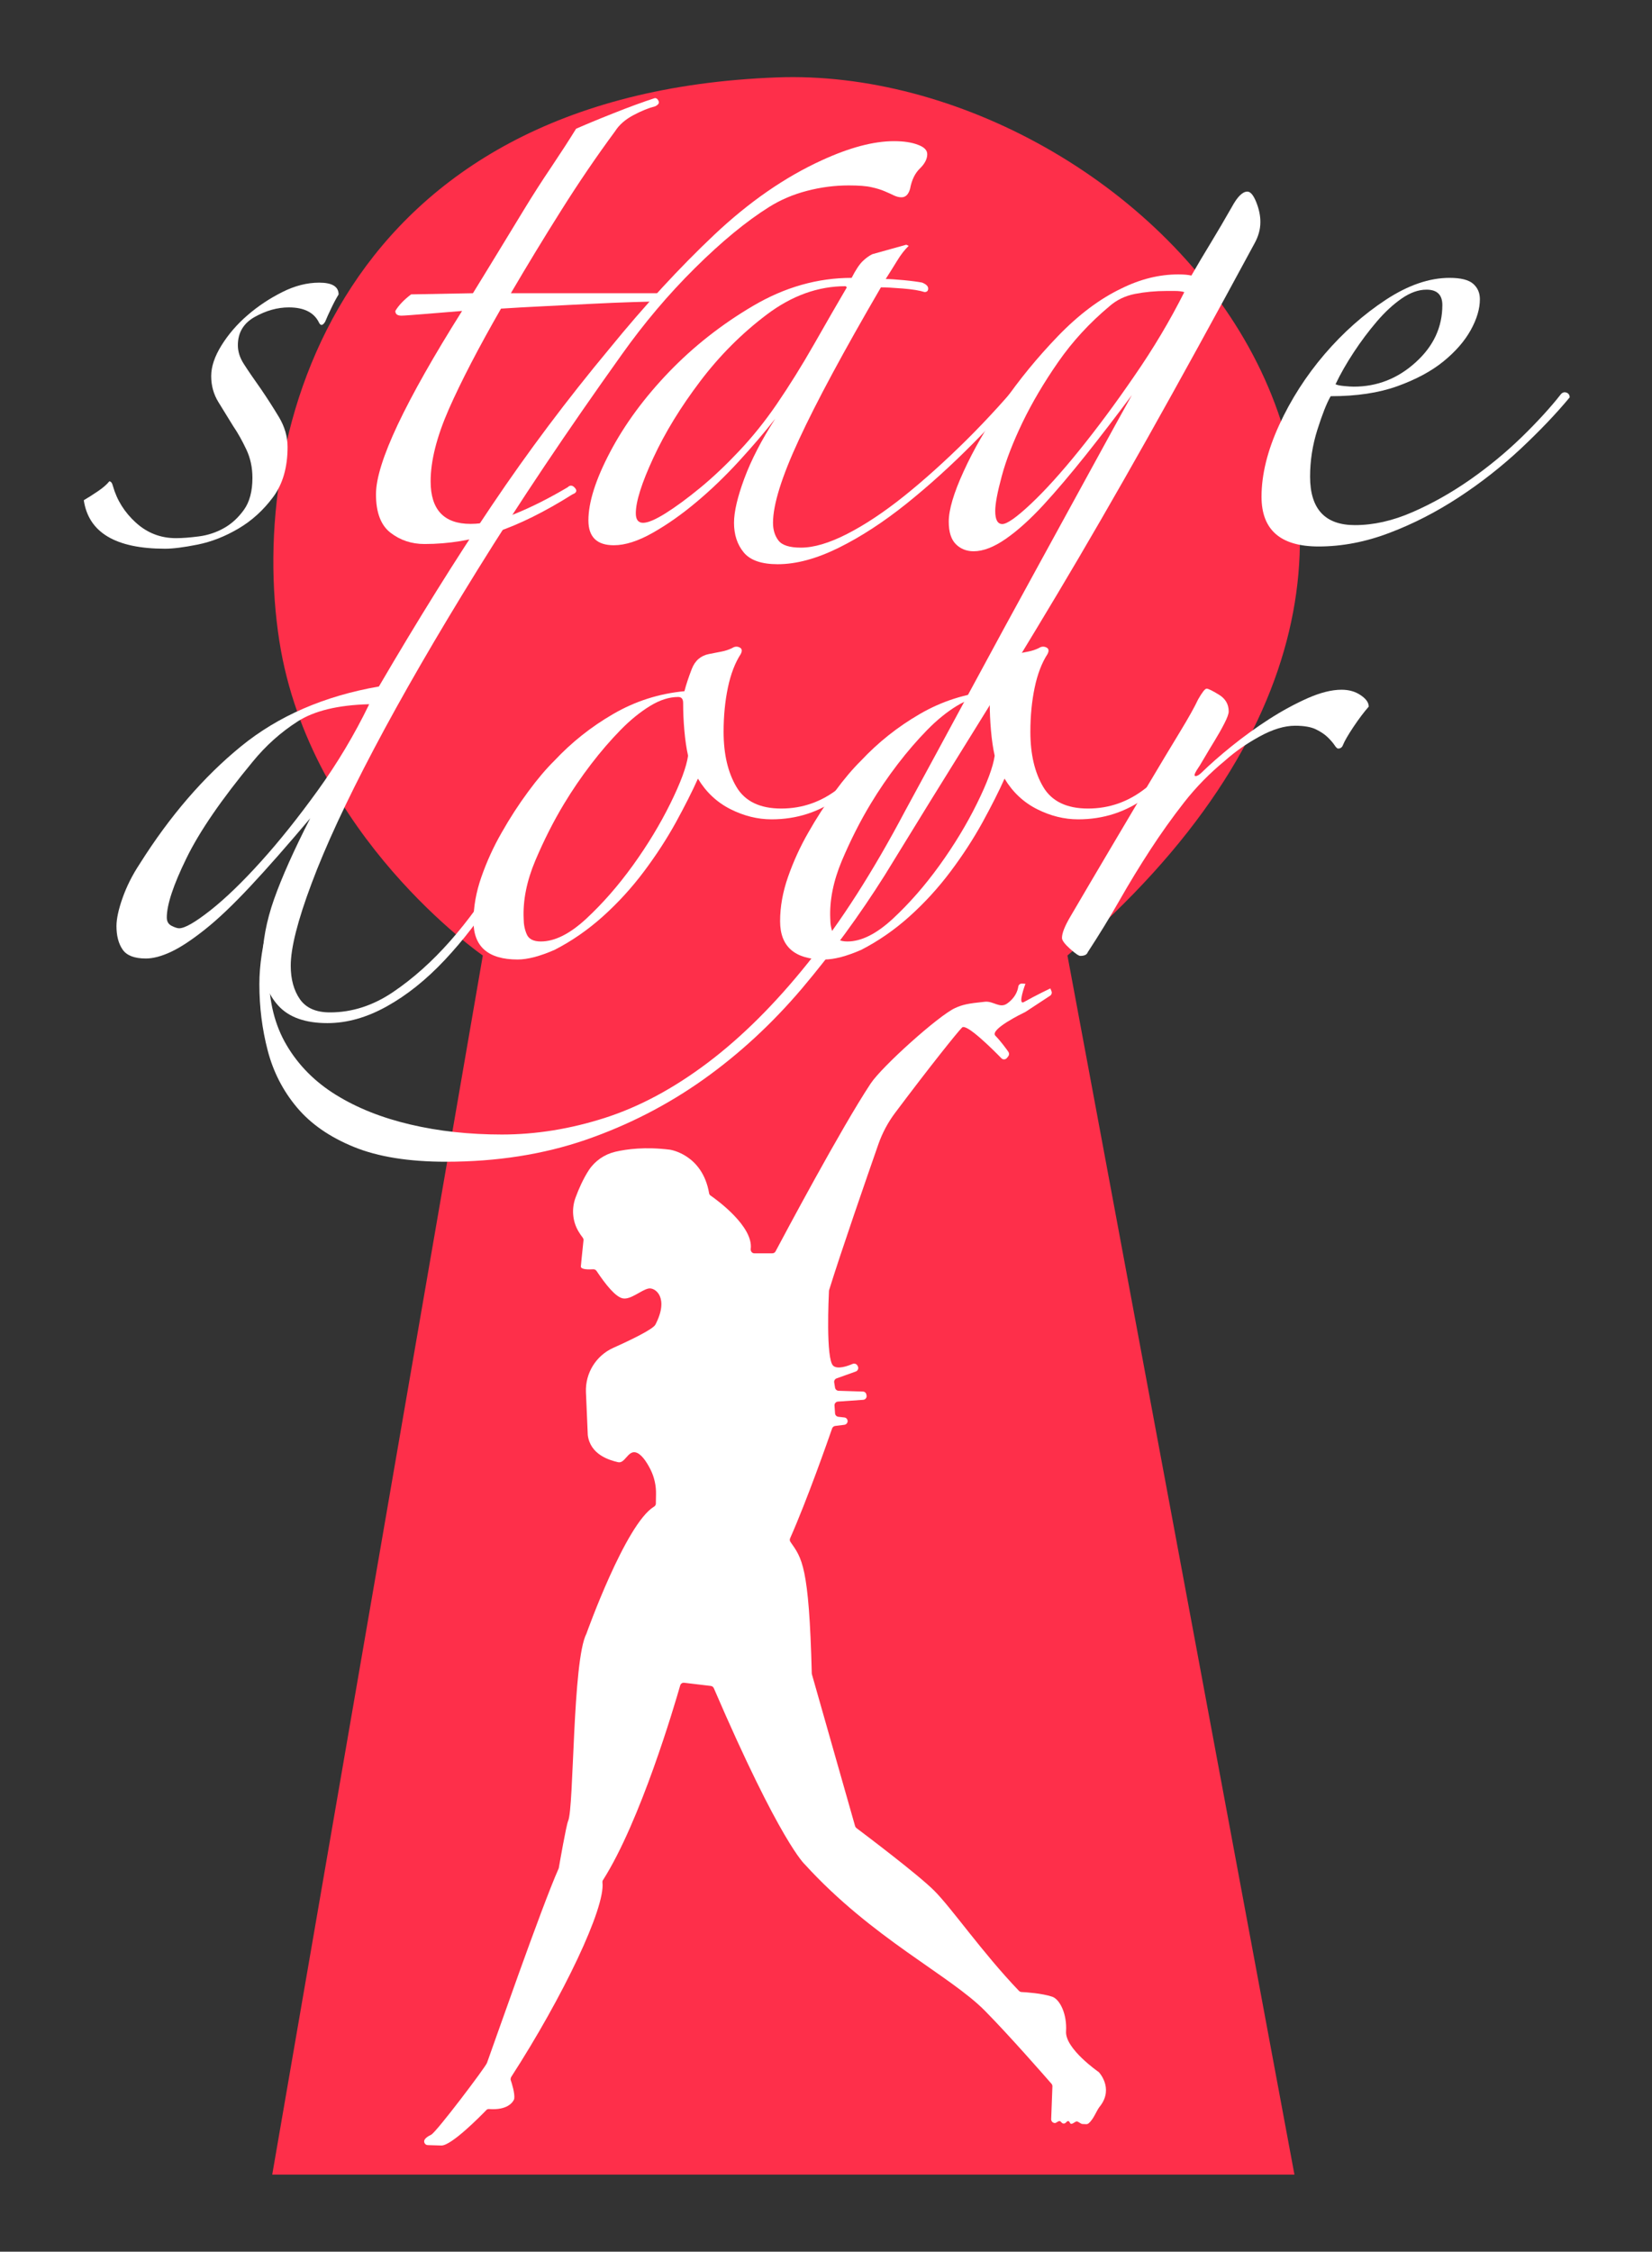
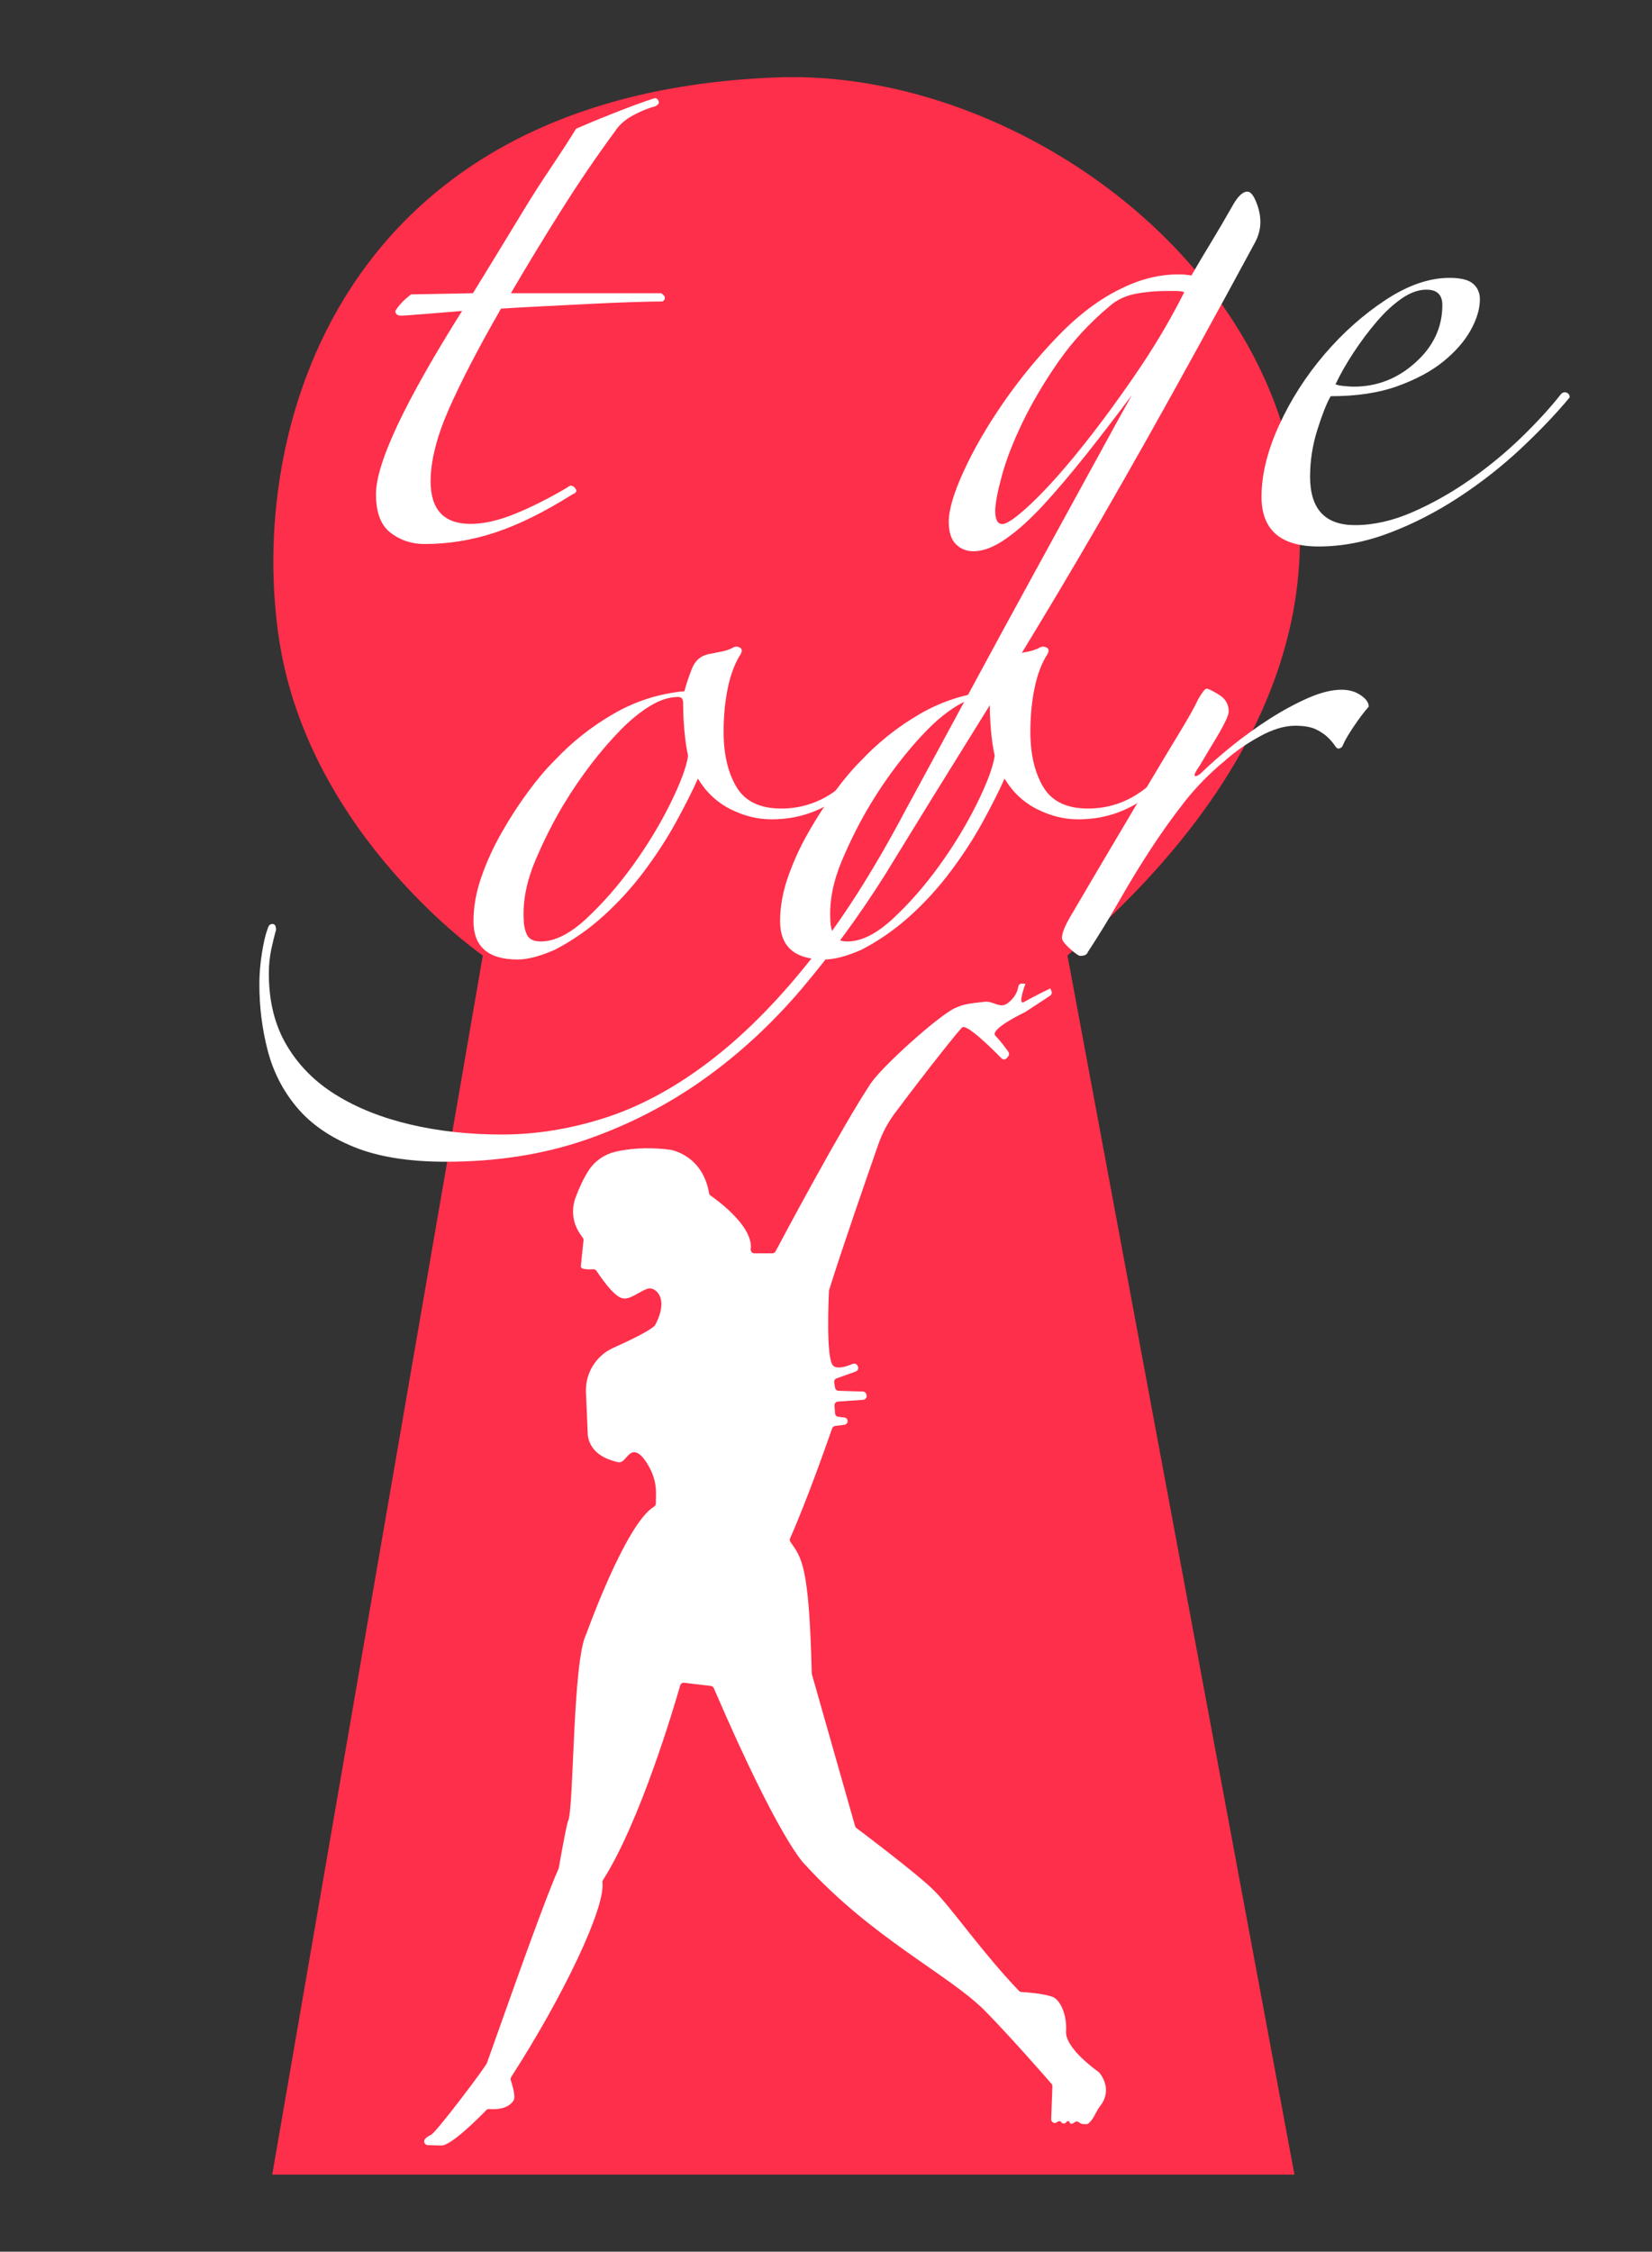
<svg xmlns="http://www.w3.org/2000/svg" version="1.1" id="Livello_1" x="0px" y="0px" viewBox="0 0 2143.3 2920.5" style="enable-background:new 0 0 2143.3 2920.5;" xml:space="preserve">
  <rect x="0" y="0" width="2143.3" height="2920.5" fill="#333333" stroke="none" />
  <style type="text/css">
	.st0{fill:#FE2F4A;}
	.st1{fill:#FFFFFF;}
</style>
  <path class="st0" d="M353.2,2820.5h1326.2l-294.5-1581.2c666.6-568.4,86.1-1156.4-377-1138.9c-567.7,21.4-688.2,458.5-645.4,731.5  c39.7,252.6,263.9,407.4,263.9,407.4L353.2,2820.5L353.2,2820.5z" />
  <path class="st1" d="M663.4,2693.6c67.3-104.2,122.2-219.4,118.2-252c-0.1-1.1,0-2.1,0.6-2.9C831,2362,875,2212.1,882.5,2186  c0.7-2.3,2.8-3.7,5.2-3.4l34.5,4.1c1.7,0.2,3.2,1.3,3.9,2.9c86.5,200.9,118.1,228.6,118.1,228.6c87.6,96.1,188,143.6,233.6,189.8  c31.9,32.3,78.3,85.4,86.4,94.7c0.8,0.9,1.2,2.1,1.2,3.3l-1.6,42.6c-0.1,2.6,2,4.9,4.6,5c0,0-1.2,0,0.4,0s3.7-2.5,5.8-2.5  s2.5,3.2,5.5,3.2s3.4-3.2,5.7-3.2s1.9,3.6,4.1,3.6s5.3-3.2,7.1-3.2s5.4,3.4,7.3,3.4s4.8,0.2,4.8,0.2c1.2,0.1,2.5-0.4,3.4-1.2  c7.3-6.3,9.9-16.9,15.4-23c17-23.1-2.3-43.3-2.3-43.3s-43.9-30.3-42.5-52.8s-8-41.8-18.2-45.1c-13.4-4.4-33.6-5.7-39.7-6  c-1.2-0.1-2.2-0.6-3.1-1.4c-47.8-49.9-87.4-107.5-110.1-130.1c-21.1-21.1-90.6-73.4-100.9-81.2c-0.8-0.6-1.4-1.5-1.7-2.5l-56-196.8  c-0.1-0.4-0.2-0.8-0.2-1.2c-3.5-140.4-13-149.5-27.6-170.5c-1-1.4-1.2-3.2-0.5-4.8c21.9-49.3,49.1-126.9,54.5-142.5  c0.6-1.7,2.1-2.9,3.9-3.2l12-1.5c2.5-0.3,4.4-2.6,4.2-5.1l0,0c-0.2-2.3-1.9-4.2-4.2-4.4l-7.9-0.9c-2.3-0.3-4.1-2.2-4.2-4.5  l-0.7-10.1c-0.2-2.6,1.8-4.9,4.4-5.1l32.8-2.3c2.7-0.2,4.8-2.6,4.4-5.3l-0.2-1.2c-0.3-2.4-2.2-4.2-4.6-4.2l-31.5-1  c-2.3-0.1-4.2-1.8-4.6-4l-1.1-6.8c-0.4-2.3,0.9-4.5,3.1-5.3l24.9-8.9c2.8-1,4-4.3,2.6-6.9l-0.5-0.9c-1.2-2.1-3.8-3-6.1-2.1  c-6.6,2.8-19.6,7.5-25.3,2.4c-9.8-8.8-5.8-90.6-5.5-97c0-0.3,0.1-0.5,0.1-0.8c15.6-50.4,49-146.5,64-189.5  c5.1-14.5,12.3-28.1,21.5-40.4c45.3-60.4,81-104.9,87.1-111c5.6-5.6,39.6,28.2,51,39.9c2,2.1,5.4,1.9,7.2-0.4l1.7-2.1  c1.3-1.7,1.4-4,0.2-5.8c-3.4-4.8-10.6-14.6-16.8-20.8c-8.2-8.2,35-29.1,38.7-30.9c0.2-0.1,0.3-0.2,0.5-0.3l31.7-20.8  c1.9-1.3,2.7-3.7,1.8-5.9l-1.5-3.6c0,0-19,9.1-34.1,17.6c-9,5.1,1.8-23.6,1.8-23.6l-4.2-0.3c-2.5-0.2-4.8,1.6-5.1,4.1  c-0.8,5.2-3.7,14.2-14.4,21.8c-9.6,6.8-17.7-3.4-28.8-2.3c-22.8,2.3-29.3,3.9-38.8,8.2c-21.2,9.6-94.8,75.7-109.5,97.9  c-38.4,58-112.5,197.2-123.4,217.7c-0.8,1.6-2.5,2.5-4.2,2.5h-23.3c-3,0-5-2.7-4.7-5.6c3.6-29-43.2-63.2-52.2-69.4  c-1-0.7-1.6-1.7-1.8-2.9c-8.7-50.6-50.8-56.5-50.8-56.5c-32-4-56-0.8-71,2.7c-13.9,3.3-26.2,11.7-34.1,23.6  c-7.4,11.3-13.3,24.7-17.3,35.6c-5.4,14.4-4.2,30.5,3.5,43.7c1.8,3.1,3.7,5.9,5.6,8.3c0.9,1.1,1.3,2.5,1.1,3.9  c-2.6,24.4-3.4,33.7-3.4,33.7c0,4.2,10.8,3.9,16,3.6c1.7-0.1,3.3,0.7,4.3,2.1c11.9,17.8,24.9,34.2,34.5,35.7  c10.2,1.6,23.3-10.7,32.8-12.8c8.8-2,27.4,11.7,9.1,46.8c-3.1,5.9-30.5,19.3-54.6,30.1c-22.5,10.1-36.5,32.9-35.5,57.6l2.4,55.6  c3.2,25.1,27.5,32.4,39.2,35.1c8.9,2.1,12.6-14.6,22.4-12.8c7.5,1.4,14.5,12,19.6,22c5.1,10.1,7.6,21.4,7.3,32.7l-0.2,11.9  c0,1.6-1,3.1-2.4,3.9c-37,22.4-87.7,164.8-87.7,164.8c-18.2,34.8-16,226-23.7,242.8c-2.4,5.2-11.2,55.7-12.1,61  c-0.1,0.3-0.1,0.6-0.3,0.9c-22.2,49.8-84.8,229.9-92.9,252c-2.1,5.7-65.8,90-72.4,93.1c-4.2,2-6.7,3.9-8.1,5.8  c-2.4,3.1-0.2,7.6,3.7,7.7l17.8,0.5c13,0,50.4-37.9,58.2-46c0.9-1,2.2-1.4,3.6-1.3c24,1.8,30.8-9.1,32.2-12.2  c0.2-0.4,0.3-0.9,0.4-1.3c0.9-7.1-3.1-19.7-4.8-24.7C662.4,2696.3,662.6,2694.8,663.4,2693.6L663.4,2693.6z" />
-   <path class="st1" d="M421.9,417.2c-3.1,5.1-5.8,5.6-7.9,1.5c-6.3-13.3-19.4-20-39.3-20c-14.7,0-29.4,4.1-44.1,12.3  c-14.7,8.2-22,20.5-22,36.8c0,8.2,2.6,16.4,7.9,24.5c5.2,8.2,12.6,18.9,22,32.2c8.4,12.3,16.2,24.5,23.6,36.8  c7.3,12.3,11,25.1,11,38.4c0,26.6-6.3,48.3-18.9,65.2s-27.5,30.5-44.9,40.7c-17.3,10.2-34.9,17.1-52.7,20.7  c-17.9,3.6-32,5.4-42.5,5.4c-64,0-99.2-21-105.4-62.9c5.3-3.1,11.3-6.9,18.1-11.5c6.8-4.6,11.8-8.9,15-13c2.1,0,3.7,2.1,4.7,6.1  c5.2,18.4,15.2,34.3,29.9,47.6c14.7,13.3,32,20,51.9,20c8.4,0,18.4-0.8,29.9-2.3c11.5-1.5,22.3-5.1,32.3-10.7  c10-5.6,18.6-13.5,26-23.8c7.3-10.2,11-24,11-41.4c0-13.3-2.6-25.6-7.9-36.8c-5.3-11.2-11-21.5-17.3-30.7  c-6.3-10.2-12.6-20.5-18.9-30.7c-6.3-10.2-9.4-21.5-9.4-33.8s4.5-25.6,13.4-39.9c8.9-14.3,20.2-27.4,33.8-39.1  c13.6-11.8,28.6-21.7,44.9-29.9c16.2-8.2,32.3-12.3,48-12.3c16.8,0,25.2,5.1,25.2,15.3c-3.1,5.1-6.3,11-9.4,17.6  C426.6,406.3,424,412.1,421.9,417.2L421.9,417.2z" />
  <path class="st1" d="M850,137.9c-8.4,2.1-17.8,5.9-28.3,11.5c-10.5,5.6-18.4,12.5-23.6,20.7c-24.2,32.8-47.5,67-70,102.8  c-22.6,35.8-44.3,71.6-65.3,107.4h195.1c3.1,2.1,4.7,4.1,4.7,6.1s-1.1,3.6-3.2,4.6c-8.4,0-21,0.3-37.8,0.8  c-16.8,0.5-35.2,1.3-55.1,2.3c-19.9,1-40.4,2.1-61.4,3.1c-21,1-39.3,2.1-55.1,3.1c-29.4,51.2-51.9,94.6-67.7,130.4  c-15.7,35.8-23.6,67-23.6,93.6c0,36.8,17.3,55.2,51.9,55.2c16.8,0,35.9-4.3,57.4-13c21.5-8.7,44.3-20.2,68.5-34.5  c3.1-3.1,6.3-2.8,9.4,0.8c3.2,3.6,2.1,6.4-3.2,8.4c-35.7,22.5-68.7,38.9-99.1,49.1c-30.4,10.2-61.4,15.3-92.8,15.3  c-16.8,0-31.5-4.9-44.1-14.6c-12.6-9.7-18.9-26.3-18.9-49.9c0-20.5,9.5-50.6,28.3-90.5c18.9-39.9,46.7-89,83.4-147.3  c-12.6,1-28.1,2.3-46.4,3.8c-18.4,1.5-29.1,2.3-32.3,2.3c-5.3,0-7.9-2-7.9-6.1c4.2-7.1,11-14.3,20.5-21.5l80.2-1.5  c9.5-15.3,19.9-32.5,31.5-51.4c11.5-18.9,23.1-37.8,34.6-56.8c11.5-18.9,23.3-37.3,35.4-55.2c12-17.9,22.8-34.5,32.3-49.9  c11.5-5.1,27.5-11.8,48-19.9c20.5-8.2,38.6-14.8,54.3-19.9c2.1,0,3.7,1.3,4.7,3.8C855.7,133.6,854.1,135.9,850,137.9L850,137.9z" />
-   <path class="st1" d="M1342.6,487.8c-24.2,28.6-50.6,57.5-79.5,86.7c-28.9,29.2-58,55.5-87.3,79c-29.4,23.5-58.5,42.5-87.3,56.8  c-28.9,14.3-55.3,21.5-79.5,21.5c-21,0-35.7-5.1-44.1-15.3c-8.4-10.2-12.6-23-12.6-38.4c0-14.3,4.5-33.5,13.4-57.5  c8.9-24,22.3-49.9,40.1-77.5c-13.7,17.4-29.4,35.8-47.2,55.2c-17.8,19.4-36.2,37.1-55.1,52.9c-18.9,15.9-37.8,29.2-56.7,39.9  c-18.9,10.7-35.7,16.1-50.4,16.1c-22,0-33-10.7-33-32.2c0-23.5,9.4-53.2,28.3-89c18.9-35.8,44.3-70.3,76.3-103.6  c32-33.2,68.5-61.9,109.4-85.9c40.9-24,83.4-36.1,127.5-36.1c5.2-10.2,10-17.4,14.2-21.5c4.2-4.1,8.4-7.1,12.6-9.2l44.1-12.3  l3.1,1.5c-5.3,5.1-10.2,11.5-14.9,19.2s-9.7,15.6-14.9,23.8c5.2,0,13.1,0.5,23.6,1.5c10.5,1,18.3,2.1,23.6,3.1  c5.2,2.1,7.9,4.6,7.9,7.7s-1.6,4.6-4.7,4.6c-6.3-2-15.7-3.6-28.3-4.6c-12.6-1-22-1.5-28.3-1.5c-48.3,82.9-83.7,148.6-106.2,197.2  c-22.6,48.6-33.8,84.7-33.8,108.2c0,9.2,2.4,16.9,7.1,23c4.7,6.1,14.4,9.2,29.1,9.2c16.8,0,36.7-5.9,59.8-17.7  c23.1-11.8,47.7-28.1,74-49.1c26.2-21,53.2-45.3,81.1-72.9c27.8-27.6,54.3-56.8,79.5-87.5c2.1-3.1,4.2-3.8,6.3-2.3  C1341.5,482.4,1342.6,484.7,1342.6,487.8L1342.6,487.8z M1097.1,371.2c-35.7,0-69.8,12.3-102.3,36.8c-32.5,24.5-61.4,53.5-86.5,86.7  c-25.2,33.3-45.4,66.2-60.6,99c-15.2,32.8-22.8,56.8-22.8,72.1c0,8.2,3.2,12.3,9.4,12.3s16-4.1,29.1-12.3  c13.1-8.2,28.1-19.2,44.9-33c16.8-13.8,33.8-29.9,51.1-48.3c17.3-18.4,33.3-38.4,48-59.8c16.8-24.6,33-50.6,48.8-78.3  c15.7-27.6,29.9-52.2,42.5-73.7L1097.1,371.2L1097.1,371.2z" />
  <path class="st1" d="M1635.2,288.3c0,9.2-2.6,18.4-7.7,27.6c-51.4,95.1-97.7,179.3-138.8,252.4c-41.2,73.2-80.2,140.7-117.2,202.6  c-37,61.9-73.5,121.7-109.5,179.5c-36,57.8-74.1,119.4-114.2,184.9c-32.9,52.2-68.7,101-107.2,146.6c-38.6,45.5-81.2,84.9-128,118.2  c-46.8,33.2-97.7,59.3-152.7,78.3c-55,18.9-115.4,28.4-181.3,28.4c-48.3,0-88.2-6.4-119.5-19.2c-31.4-12.8-56-29.9-74-51.4  c-18-21.5-30.6-46-37.8-73.7c-7.2-27.6-10.8-56.3-10.8-85.9c0-12.3,1-25.3,3.1-39.1c2.1-13.8,4.6-24.8,7.7-33c1-4.1,3.1-6.1,6.2-6.1  s4.6,2.5,4.6,7.7c-2,7.1-4.1,15.6-6.2,25.3c-2,9.7-3.1,20.2-3.1,31.5c0,35.8,7.7,66.8,23.1,92.8c15.4,26.1,36.8,47.6,64,64.4  c27.3,16.9,59.4,29.7,96.4,38.4c37,8.7,76.6,13,118.8,13c44.2,0,88.7-7.2,133.4-21.5c44.7-14.3,89.2-38.1,133.4-71.4  c44.2-33.3,87.7-76.5,130.3-129.7c42.7-53.2,84.6-118.7,125.7-196.4c26.7-49.1,55-101.3,84.8-156.5c29.8-55.2,58.6-108.2,86.4-158.8  s52.7-96.2,74.8-136.6c22.1-40.4,38.3-69.8,48.6-88.2c-20.6,27.6-40.6,53.7-60.2,78.3c-19.6,24.5-37.8,46-54.8,64.5  c-17,18.4-33.2,33-48.6,43.7c-15.4,10.7-29.3,16.1-41.7,16.1c-9.2,0-17-3.1-23.1-9.2s-9.2-15.8-9.2-29.2c0-15.3,6.4-37.1,19.3-65.2  c12.8-28.1,29.8-57.5,50.9-88.2c21.1-30.7,45-59.8,71.7-87.5c26.7-27.6,54-48.1,81.8-61.4c24.7-12.3,49.4-18.4,74.1-18.4  c7.2,0,12.8,0.5,17,1.5c8.2-14.3,16.7-28.6,25.5-43c8.7-14.3,17.7-29.7,27-46c7.2-13.3,13.9-19.9,20.1-19.9c4.1,0,7.9,4.6,11.6,13.8  C1633.5,271.4,1635.3,280.1,1635.2,288.3L1635.2,288.3z M1536.5,378.9c-3.1-1-7.2-1.5-12.3-1.5h-10.8c-14.4,0-28,1.3-40.9,3.8  c-12.9,2.6-23.9,7.9-33.2,16.1c-25.7,21.5-47.8,45.5-66.3,72.1c-18.5,26.6-33.9,52.7-46.3,78.3c-12.3,25.6-21.4,48.9-27,69.8  c-5.7,21-8.5,36.1-8.5,45.3c0,11.3,3.1,16.9,9.2,16.9s18.5-8.7,37-26.1c18.5-17.4,39.3-40.4,62.5-69.1  c23.1-28.6,47.1-60.8,71.7-96.7C1496.4,452,1518,415.7,1536.5,378.9L1536.5,378.9z" />
  <path class="st1" d="M2036.5,515.4c-17.8,21.5-39.1,43.7-63.7,66.8c-24.7,23-51.4,44-80.3,62.9c-28.9,18.9-58.8,34.3-89.7,46  c-30.9,11.8-61.6,17.7-92.1,17.7c-49.3,0-74-21.5-74-64.5c0-28.6,7.6-59.6,22.8-92.8c15.2-33.2,34.9-63.9,59-92.1  c24.1-28.1,50.6-51.6,79.5-70.6c28.8-18.9,56.4-28.4,82.6-28.4c14.7,0,24.9,2.6,30.7,7.7c5.8,5.1,8.7,11.8,8.7,20  c0,12.3-3.9,25.6-11.8,39.9c-7.9,14.3-19.7,27.9-35.4,40.7c-15.7,12.8-35.7,23.5-59.8,32.2c-24.2,8.7-53,13-86.6,13  c-5.3,9.2-11,23.8-17.3,43.7c-6.3,20-9.4,40.2-9.4,60.6c0,42,19.4,62.9,58.2,62.9c24.1,0,49-5.6,74.8-16.9  c25.7-11.2,50.6-25.3,74.8-42.2c24.1-16.9,46.4-35.3,66.9-55.2c20.5-20,37.5-38.6,51.1-56c2.1-2,4.4-2.5,7.1-1.5  C2035.2,510.4,2036.5,512.4,2036.5,515.4L2036.5,515.4z M1871.3,395.7c0-13.3-6.8-20-20.5-20c-10.5,0-21.2,3.8-32.3,11.5  s-21.8,17.6-32.3,29.9c-10.5,12.3-20.5,25.6-29.9,39.9c-9.4,14.3-17.3,28.1-23.6,41.4c2.1,1,5.8,1.8,11,2.3  c5.2,0.5,9.4,0.8,12.6,0.8c30.4,0,57.2-10.5,80.3-31.5C1859.7,449.2,1871.3,424.4,1871.3,395.7L1871.3,395.7z" />
-   <path class="st1" d="M1203,200c0,6.2-3.2,12.4-9.6,18.6s-10.6,15-12.7,26.4c-2.1,7.3-5.8,10.9-11.1,10.9c-3.2,0-6.4-0.8-9.6-2.3  c-3.2-1.6-7.2-3.4-11.9-5.4c-4.8-2.1-10.6-3.9-17.5-5.4c-6.9-1.6-16.7-2.3-29.4-2.3c-18.1,0-36.1,2.3-54.1,7  c-18.1,4.7-34.5,11.7-49.3,21c-29.7,18.6-61.8,45.1-96.3,79.3c-34.5,34.2-66,71.5-94.7,111.9c-71.1,99.5-133.4,192.5-187,279  c-53.6,86.5-98.4,164-134.5,232.4c-36.1,68.4-63.1,126.7-81.1,174.9c-18.1,48.2-27,83.7-27,106.5c0,17.6,4,32.1,11.9,43.5  c8,11.4,20.9,17.1,39,17.1c28.6,0,55.9-8.8,81.9-26.4c26-17.6,50.6-39.6,74-66.1c23.3-26.4,44.5-55.7,63.7-87.8  c19.1-32.1,35.5-62.2,49.3-90.2c2.1-4.1,5.6-5.7,10.3-4.7c4.8,1,4.5,5.2-0.8,12.4c-19.1,37.3-39.5,72.8-61.3,106.5  c-21.8,33.7-44.5,63.2-68.4,88.6c-23.9,25.4-48.8,45.3-74.8,59.8c-26,14.5-51.7,21.8-77.2,21.8c-28.6,0-49.9-7.5-63.6-22.5  c-13.8-15-20.7-34.5-20.7-58.3s5-51.5,15.1-80c10.1-28.5,25.7-63.5,46.9-104.9c-29.7,35.2-55.7,64.8-78,88.6  c-22.3,23.8-41.9,42.5-58.9,55.9c-17,13.5-31.6,23.1-43.8,28.8c-12.2,5.7-23.1,8.6-32.6,8.6c-14.9,0-24.9-3.9-30.2-11.7  c-5.3-7.8-7.9-17.9-7.9-30.3c0-9.3,2.6-21.5,7.9-36.5c5.3-15,12.7-29.8,22.3-44.3c39.2-62.2,83-112.9,131.3-152.3  c48.3-39.4,107.9-65.3,179-77.7c50.9-87,99.7-165.3,146.4-234.7c46.7-69.4,97.6-137.3,152.8-203.6c45.6-56,91-105.2,136-147.7  c45.1-42.5,91.5-74.6,139.2-96.4c36.1-16.6,67.3-24.9,93.9-24.9c12.7,0,23.1,1.6,31,4.7C1199,190.7,1203,194.8,1203,200L1203,200z   M479,913.4c-40.3,1-71.4,8.5-93.1,22.5c-21.8,14-41.1,31.3-58.1,52.1c-40.3,48.7-69,90.4-85.9,125.1c-17,34.7-25.5,60.4-25.5,76.9  c0,5.2,2.1,8.8,6.4,10.9c4.2,2.1,7.4,3.1,9.6,3.1c7.4,0,20.9-7.8,40.6-23.3c19.6-15.5,41.4-36.5,65.2-62.9  c23.9-26.4,48.5-57.2,74-92.5C437.6,990.1,459.9,952.8,479,913.4L479,913.4z" />
  <path class="st1" d="M1155.3,969.4c-18.1,23.8-40.1,45.3-66,64.5c-26,19.2-55.4,28.8-88.3,28.8c-18,0-35.8-4.4-53.3-13.2  c-17.5-8.8-31.6-22-42.2-39.6c-7.4,16.6-17,35.5-28.6,56.7c-11.7,21.2-25.5,42.5-41.4,63.7c-15.9,21.2-33.7,40.7-53.3,58.3  c-19.6,17.6-40.6,32.1-62.9,43.5c-19.1,8.3-35,12.4-47.7,12.4c-38.2,0-57.3-16.6-57.3-49.7c0-18.7,3.4-37.8,10.3-57.5  c6.9-19.7,15.6-38.9,26.3-57.5c10.6-18.7,22-36.3,34.2-52.8c12.2-16.6,23.6-30,34.2-40.4c22.3-23.8,47.7-44,76.4-60.6  c28.6-16.6,59.4-26.4,92.3-29.5c2.1-8.3,5.3-17.9,9.5-28.8c4.2-10.9,11.7-17.3,22.3-19.4c5.3-1,10.6-2.1,15.9-3.1  c5.3-1,10.1-2.6,14.3-4.7c3.2-2.1,6.4-2.3,9.5-0.8c3.2,1.5,3.7,4.4,1.6,8.5c-7.4,11.4-13,25.9-16.7,43.5  c-3.7,17.6-5.6,36.8-5.6,57.5c0,29,5.6,52.8,16.7,71.5c11.1,18.7,30.5,28,58.1,28s52.5-8.8,74.8-26.4c22.3-17.6,40.8-36.8,55.7-57.5  c2.1-5.2,5.6-6.7,10.3-4.7C1159.2,962.1,1159.5,965.2,1155.3,969.4L1155.3,969.4z M892.7,980.2c-2.1-9.3-3.7-20.2-4.8-32.6  c-1.1-12.4-1.6-24.3-1.6-35.8c0-5.2-2.1-7.8-6.4-7.8c-11.7,0-23.9,3.9-36.6,11.7c-12.7,7.8-25.5,18.1-38.2,31.1  c-12.7,13-25.5,27.7-38.2,44.3c-12.7,16.6-24.4,33.7-35,51.3c-13.8,22.8-26.2,47.4-37.4,73.8c-11.1,26.4-16.2,51.6-15.1,75.4  c0,7.3,1.3,14,4,20.2c2.6,6.2,8.8,9.3,18.3,9.3c18,0,37.6-9.8,58.9-29.5c21.2-19.7,41.4-42.7,60.5-69.2s35.2-53.1,48.5-80  C882.9,1015.5,890.6,994.8,892.7,980.2L892.7,980.2z" />
  <path class="st1" d="M1553.1,969.4c-18.1,23.8-40.1,45.3-66,64.5c-26,19.2-55.4,28.8-88.3,28.8c-18.1,0-35.8-4.4-53.3-13.2  c-17.5-8.8-31.6-22-42.2-39.6c-7.4,16.6-17,35.5-28.6,56.7c-11.7,21.2-25.5,42.5-41.4,63.7c-15.9,21.2-33.7,40.7-53.3,58.3  c-19.6,17.6-40.6,32.1-62.9,43.5c-19.1,8.3-35,12.4-47.7,12.4c-38.2,0-57.3-16.6-57.3-49.7c0-18.7,3.4-37.8,10.3-57.5  c6.9-19.7,15.6-38.9,26.3-57.5c10.6-18.7,22-36.3,34.2-52.8c12.2-16.6,23.6-30,34.2-40.4c22.3-23.8,47.7-44,76.4-60.6  c28.6-16.6,59.4-26.4,92.3-29.5c2.1-8.3,5.3-17.9,9.6-28.8c4.2-10.9,11.7-17.3,22.3-19.4c5.3-1,10.6-2.1,15.9-3.1  c5.3-1,10.1-2.6,14.3-4.7c3.2-2.1,6.4-2.3,9.6-0.8c3.2,1.5,3.7,4.4,1.6,8.5c-7.4,11.4-13,25.9-16.7,43.5  c-3.7,17.6-5.6,36.8-5.6,57.5c0,29,5.6,52.8,16.7,71.5c11.1,18.7,30.5,28,58.1,28s52.5-8.8,74.8-26.4c22.3-17.6,40.8-36.8,55.7-57.5  c2.1-5.2,5.6-6.7,10.3-4.7C1557,962.1,1557.3,965.2,1553.1,969.4L1553.1,969.4z M1290.5,980.2c-2.1-9.3-3.7-20.2-4.8-32.6  c-1.1-12.4-1.6-24.3-1.6-35.8c0-5.2-2.1-7.8-6.4-7.8c-11.7,0-23.9,3.9-36.6,11.7c-12.7,7.8-25.5,18.1-38.2,31.1  c-12.7,13-25.5,27.7-38.2,44.3c-12.7,16.6-24.4,33.7-35,51.3c-13.8,22.8-26.2,47.4-37.4,73.8c-11.1,26.4-16.2,51.6-15.1,75.4  c0,7.3,1.3,14,4,20.2c2.6,6.2,8.8,9.3,18.3,9.3c18,0,37.6-9.8,58.9-29.5c21.2-19.7,41.4-42.7,60.5-69.2s35.2-53.1,48.5-80  C1280.7,1015.5,1288.4,994.8,1290.5,980.2L1290.5,980.2z" />
  <path class="st1" d="M1775.8,916.5c-6.4,7.3-13,16.1-19.9,26.4c-6.9,10.4-11.4,18.1-13.5,23.3c-1.1,3.1-3.2,4.7-6.4,4.7  c-1.1,0-2.7-1.5-4.8-4.7c-2.1-3.1-5.1-6.5-8.8-10.1c-3.7-3.6-8.8-7-15.1-10.1s-15.4-4.7-27.1-4.7c-13.8,0-29.2,4.7-46.1,14  c-17,9.3-31.8,19.7-44.6,31.1c-20.2,16.6-37.9,34.7-53.3,54.4c-15.4,19.7-30,40.2-43.8,61.4c-13.8,21.2-27.1,43-39.8,65.3  c-12.7,22.3-26.5,44.8-41.4,67.6c-1.1,3.1-4.2,4.7-9.6,4.7c-2.1,0-6.6-3.1-13.5-9.3c-6.9-6.2-10.3-10.9-10.3-14  c0-6.2,3.7-15.5,11.1-28c17-29,34.2-58.3,51.7-87.8c17.5-29.5,33.9-57.2,49.3-83.2c15.4-25.9,28.9-48.4,40.6-67.6  c11.7-19.2,19.6-33.4,23.9-42.7c5.3-9.3,9-14,11.1-14s7.4,2.6,15.9,7.8c8.5,5.2,12.7,12.4,12.7,21.8c0,3.1-1.9,8.3-5.6,15.5  c-3.7,7.3-8,14.8-12.7,22.5c-4.8,7.8-9.3,15.3-13.5,22.5c-4.2,7.3-7.4,12.4-9.6,15.5c-3.2,5.2-3.7,7.8-1.6,7.8s4.8-1.5,8-4.7  c10.6-10.3,23.6-21.8,39-34.2c15.4-12.4,31.6-24.1,48.5-35c17-10.9,33.7-19.9,50.1-27.2c16.4-7.2,31-10.9,43.8-10.9  c9.6,0,17.8,2.3,24.7,7C1772.4,906.4,1775.8,911.3,1775.8,916.5L1775.8,916.5z" />
</svg>